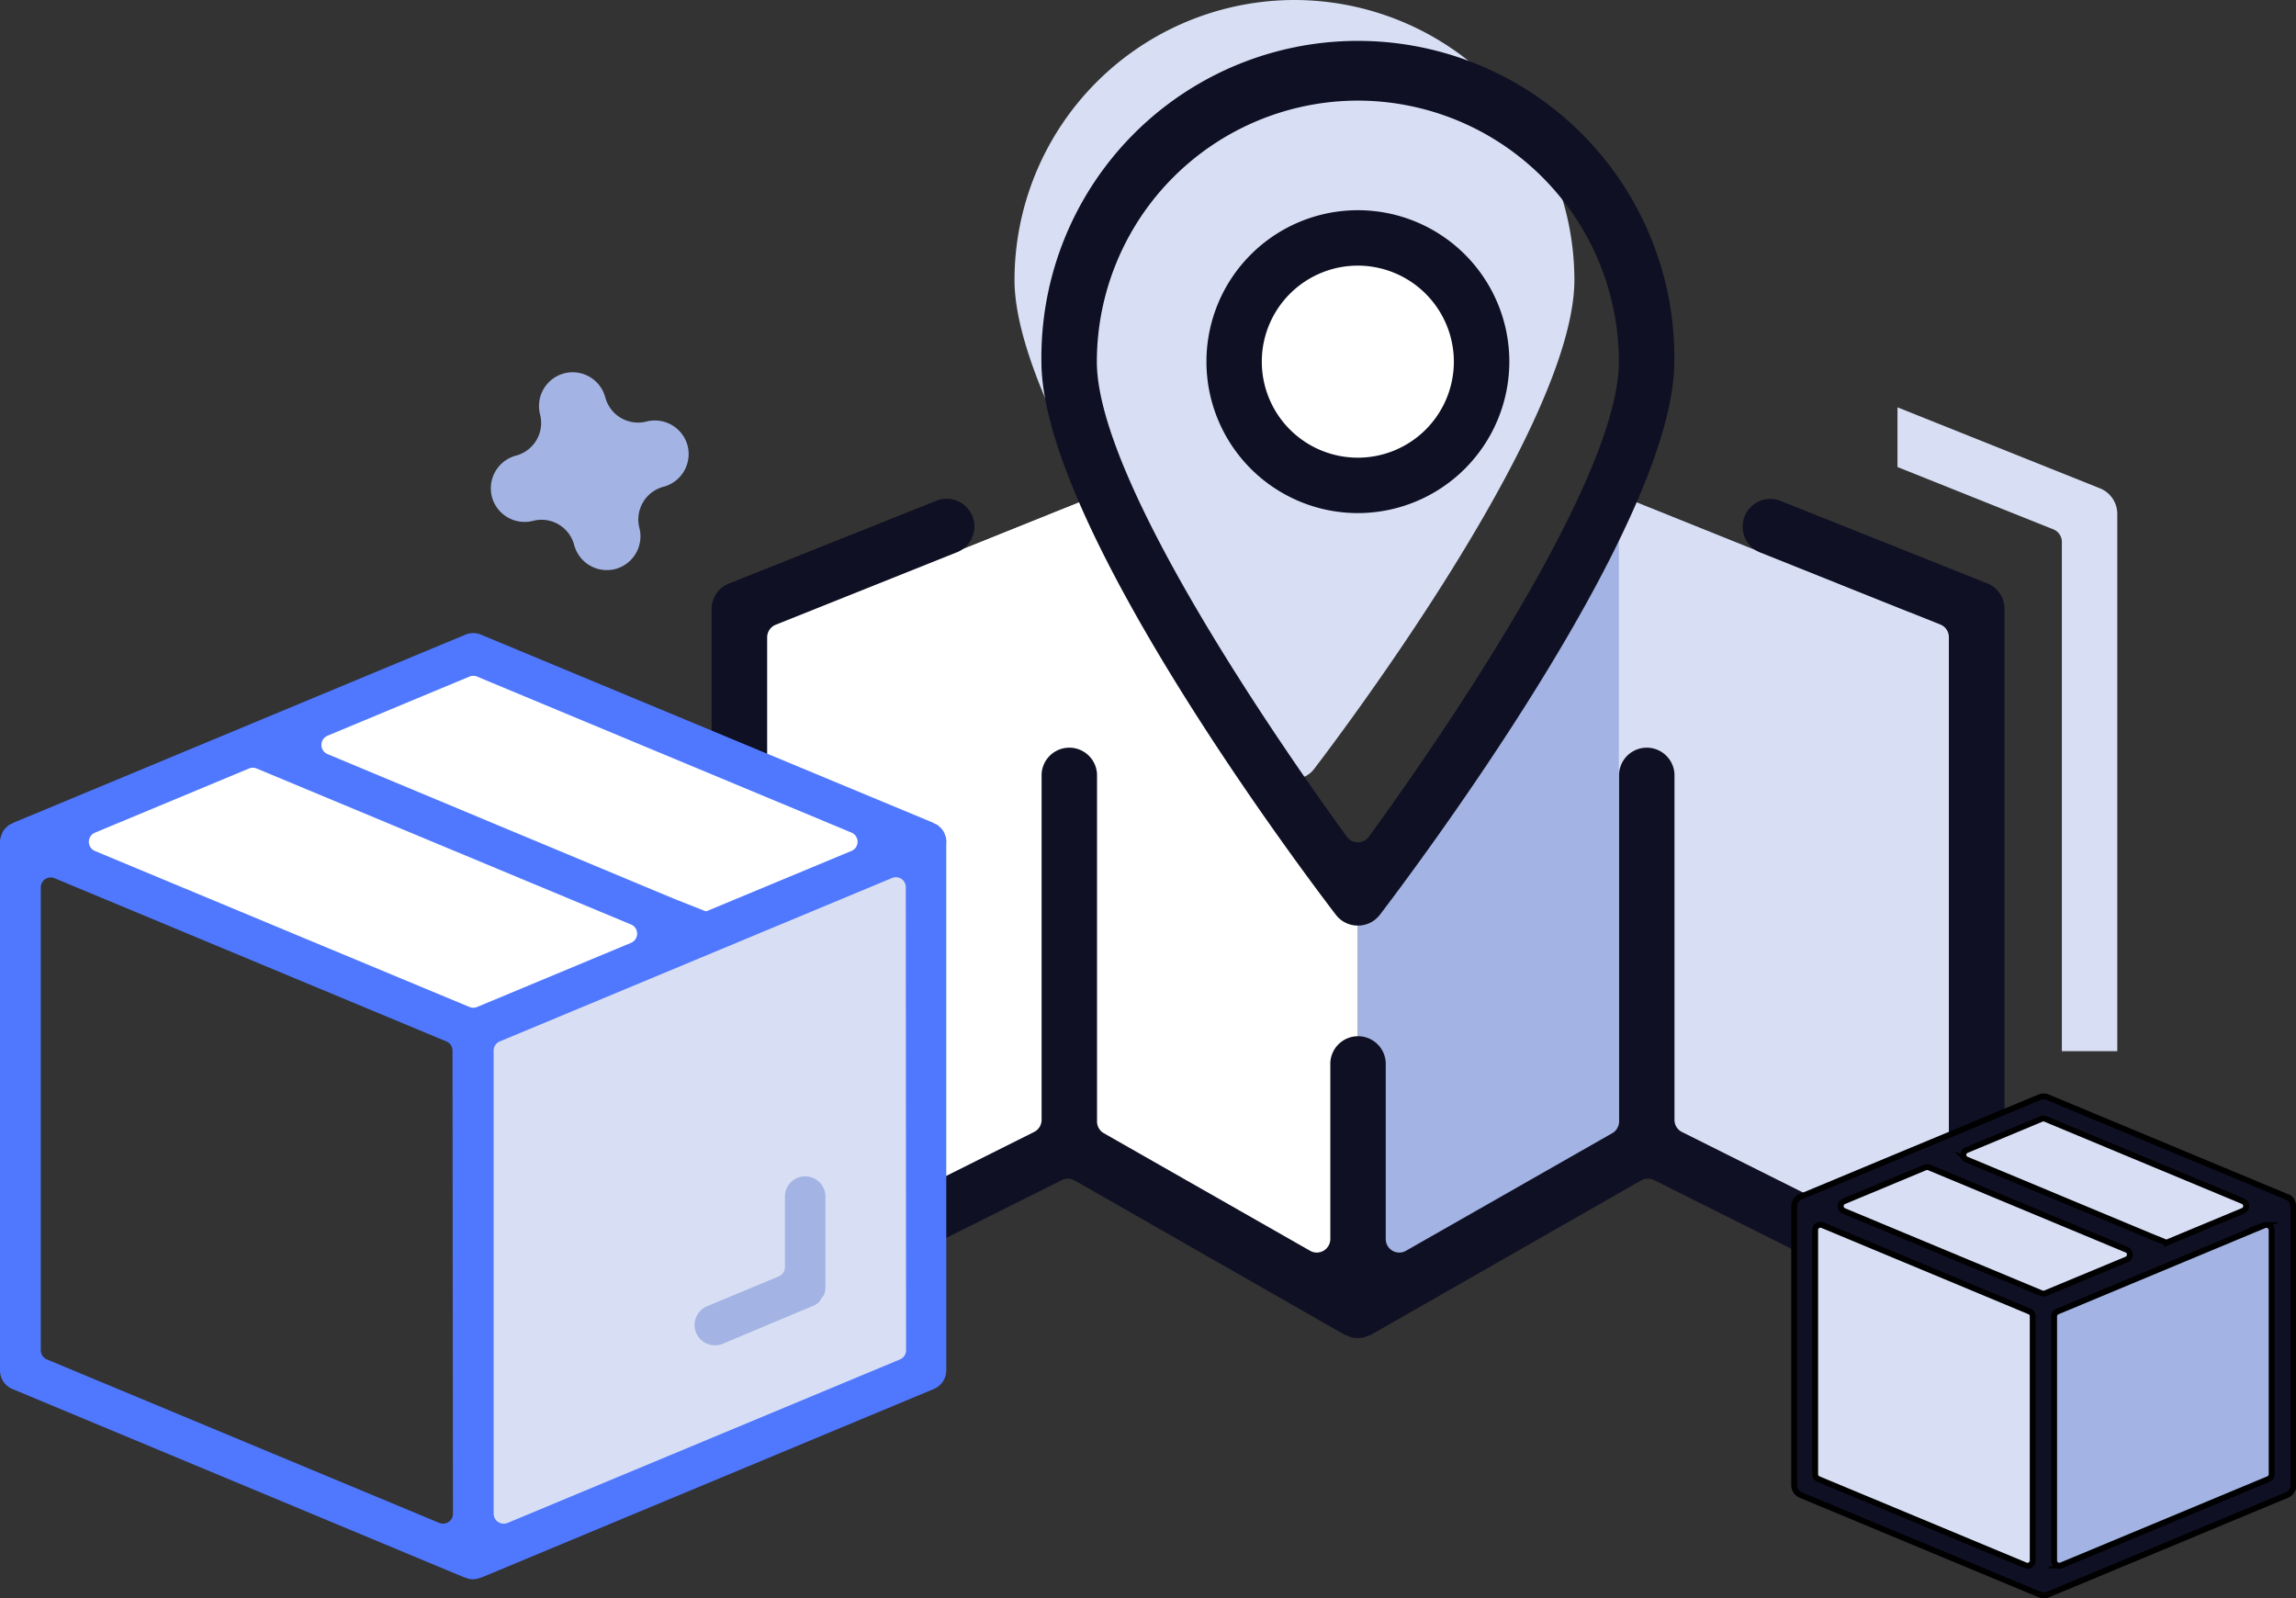
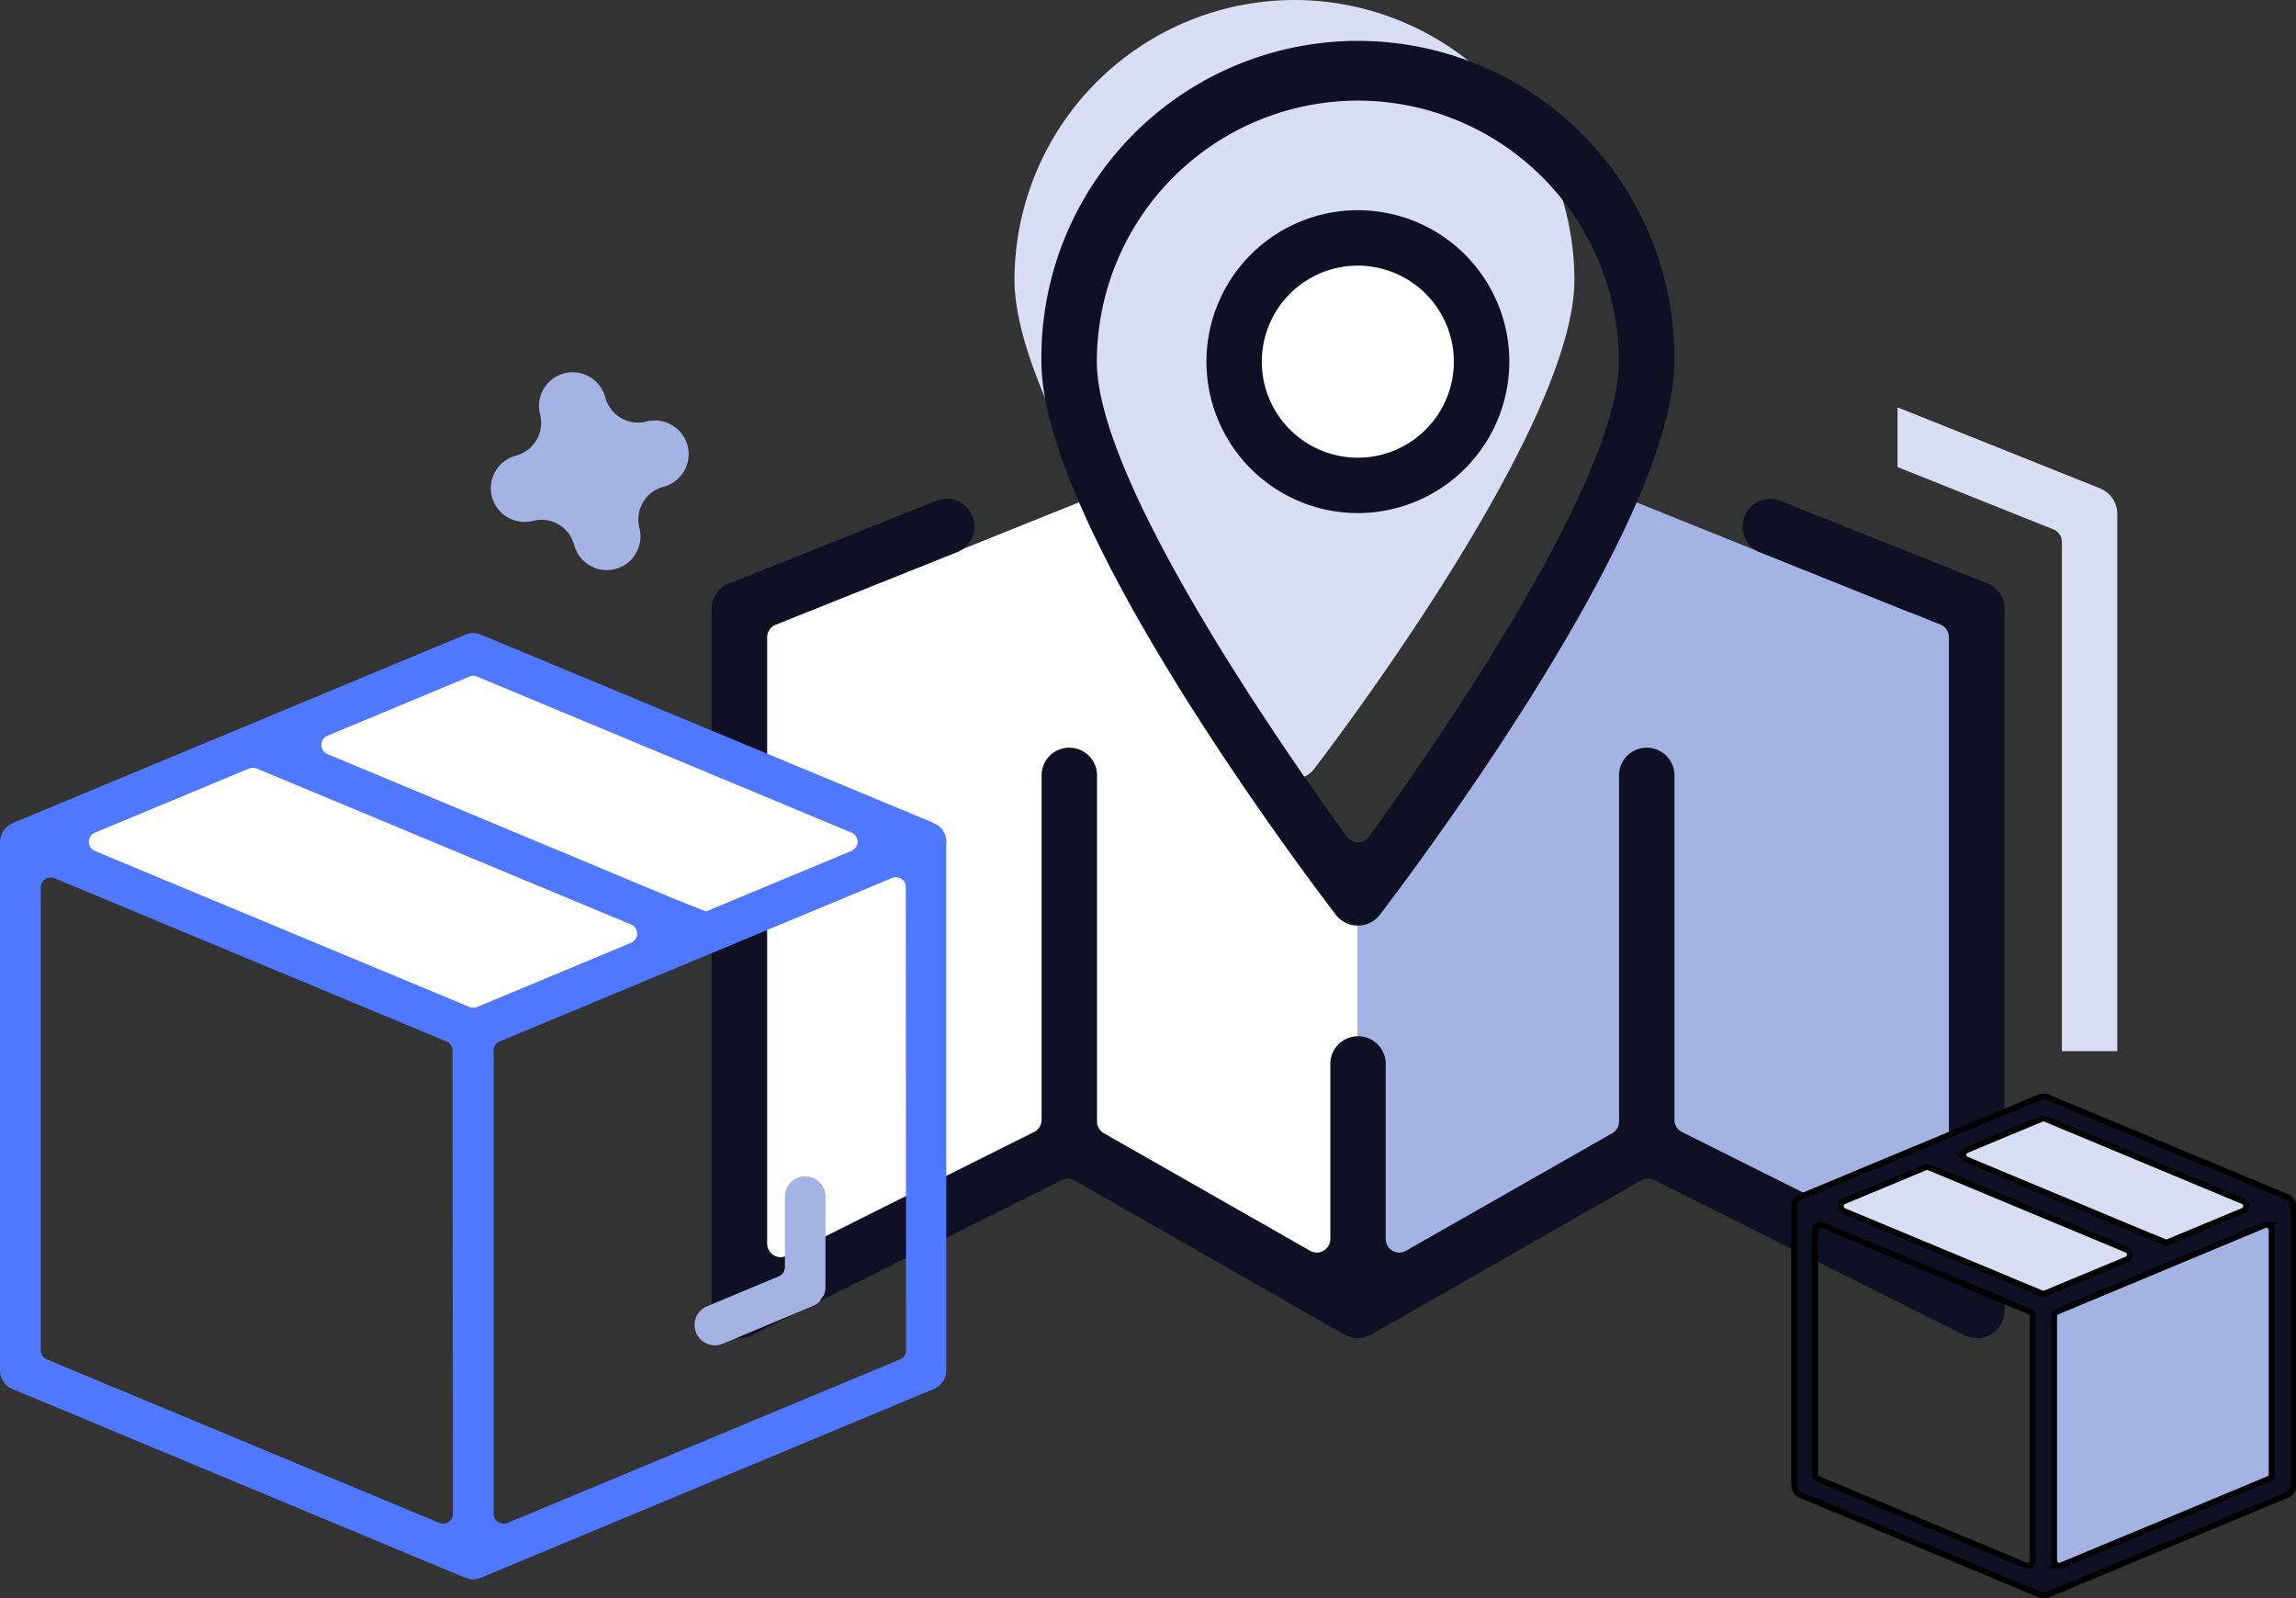
<svg xmlns="http://www.w3.org/2000/svg" viewBox="0 0 390.69 271.93">
  <rect x="0" y="0" width="390.69" height="271.93" fill="#333333" stroke="none" />
  <defs>
    <style>.cls-1{fill:#a3b3e3;}.cls-2{fill:#fff;}.cls-3{fill:#d8dff4;}.cls-4,.cls-7{fill:#0f1023;}.cls-5{fill:#4f78ff;}.cls-6{fill:#003575;}.cls-7{stroke:#000;stroke-miterlimit:10;}</style>
  </defs>
  <title>Wysylka zagraniczna</title>
  <g id="Layer_2" data-name="Layer 2">
    <g id="Warstwa_1" data-name="Warstwa 1">
      <path class="cls-1" d="M110,71.73h0a5.77,5.77,0,0,1-7-4.1h0a5.75,5.75,0,0,0-7-4.1h0a5.75,5.75,0,0,0-4.1,7h0a5.76,5.76,0,0,1-4.1,7h0a5.76,5.76,0,0,0-4.1,7h0a5.76,5.76,0,0,0,7,4.1h0a5.75,5.75,0,0,1,7,4.1h0a5.76,5.76,0,0,0,7,4.1h0a5.76,5.76,0,0,0,4.1-7h0a5.76,5.76,0,0,1,4.1-7h0a5.76,5.76,0,0,0,4.1-7h0A5.76,5.76,0,0,0,110,71.73Z" />
      <polygon class="cls-1" points="324.91 104.17 275.47 84.28 231.05 153.57 231.05 222.17 280.24 195.29 335.87 222.17 335.87 104.36 324.91 104.17" />
      <polygon class="cls-2" points="137.2 104.17 186.64 84.28 231.05 153.57 231.05 222.17 181.87 195.29 126.24 222.17 126.24 104.36 137.2 104.17" />
-       <circle class="cls-2" cx="231.05" cy="61.54" r="18.69" />
-       <polygon class="cls-3" points="280.24 195.29 335.87 222.17 335.87 104.36 324.91 104.16 275.47 84.28 275.47 197.9 280.24 195.29" />
      <polygon class="cls-2" points="186.64 84.28 137.2 104.16 126.24 104.36 126.24 222.17 181.87 195.29 186.64 197.9 186.64 84.28" />
      <path class="cls-4" d="M336.34,227.69a4.62,4.62,0,0,1-2.12-.5L281.44,200.8a2.34,2.34,0,0,0-2.18.06l-45.87,26.21a2.58,2.58,0,0,1-.46.18l-.26.1-.41.17a4.16,4.16,0,0,1-1.21.17,4.87,4.87,0,0,1-1.2-.15,2.6,2.6,0,0,0-.42-.19l-.26-.1a3.41,3.41,0,0,1-.46-.18l-45.87-26.21a2.29,2.29,0,0,0-1.14-.3,2.35,2.35,0,0,0-1,.24l-52.79,26.4a4.72,4.72,0,0,1-6.83-4.22V103.66a4.7,4.7,0,0,1,3-4.38l35.09-14a4.72,4.72,0,1,1,3.5,8.76l-30.68,12.27a2.32,2.32,0,0,0-1.45,2.14V211.62a2.3,2.3,0,0,0,2.31,2.3,2.35,2.35,0,0,0,1-.24l42.11-21.06a2.3,2.3,0,0,0,1.28-2.06V131.73a4.72,4.72,0,0,1,9.43,0v59.1a2.29,2.29,0,0,0,1.16,2l35.09,20a2.25,2.25,0,0,0,1.14.31,2.4,2.4,0,0,0,1.16-.31,2.33,2.33,0,0,0,1.15-2v-30a4.72,4.72,0,0,1,9.43,0v30a2.3,2.3,0,0,0,2.3,2.31,2.26,2.26,0,0,0,1.15-.31l35.09-20a2.29,2.29,0,0,0,1.16-2v-59.1a4.72,4.72,0,0,1,9.43,0v58.83a2.29,2.29,0,0,0,1.27,2.06l42.12,21.06a2.32,2.32,0,0,0,1,.24,2.29,2.29,0,0,0,2.3-2.3V108.41a2.3,2.3,0,0,0-1.45-2.14L299.49,94a4.72,4.72,0,0,1,1.77-9.1,4.64,4.64,0,0,1,1.73.34l35.1,14a4.69,4.69,0,0,1,3,4.38V223a4.71,4.71,0,0,1-4.71,4.71Z" />
      <path class="cls-3" d="M220.26,0a47.69,47.69,0,0,0-47.63,47.64c0,24.69,39.79,77.33,44.32,83.25a4.18,4.18,0,0,0,6.63,0c4.53-5.93,44.32-58.57,44.32-83.26A47.69,47.69,0,0,0,220.26,0Z" />
      <path class="cls-4" d="M231.05,157.5a4.69,4.69,0,0,1-3.74-1.84c-5.13-6.7-50.1-66.21-50.1-94.12a53.85,53.85,0,1,1,107.69,0c0,27.91-45,87.42-50.1,94.12A4.7,4.7,0,0,1,231.05,157.5Zm0-140.38a44.47,44.47,0,0,0-44.41,44.42c0,20.71,32.57,67.12,42.55,80.85a2.31,2.31,0,0,0,3.73,0c10-13.73,42.55-60.14,42.55-80.85A44.47,44.47,0,0,0,231.05,17.12Z" />
      <polygon class="cls-2" points="226.24 41.7 215.69 47.76 212.36 59.37 212.36 70.31 220.26 77.88 231.05 80.86 242.06 78.75 250.63 67.54 250.63 54.62 245.89 43.68 232.7 39.19 226.24 41.7" />
      <path class="cls-4" d="M231.05,87.31a25.77,25.77,0,1,1,25.78-25.77A25.8,25.8,0,0,1,231.05,87.31Zm0-42.11a16.34,16.34,0,1,0,16.34,16.34A16.36,16.36,0,0,0,231.05,45.2Z" />
-       <polygon class="cls-3" points="157.28 146.67 157.28 234.29 80.85 263.12 80.85 174.81 157.28 146.67" />
      <polygon class="cls-2" points="44.82 127.68 115.28 159.48 80.85 174.81 5.7 144.16 44.82 127.68" />
      <polygon class="cls-2" points="83.69 110.53 154.16 142.32 119.72 157.65 44.57 127 83.69 110.53" />
      <path class="cls-1" d="M121.64,228.92a3.45,3.45,0,0,1-3.18-2.13,3.44,3.44,0,0,1,1.85-4.51l12.25-5.11a1.68,1.68,0,0,0,1-1.55v-12a3.45,3.45,0,1,1,6.9,0v15.42a3.57,3.57,0,0,1-.26,1.32c-.05.08-.11.15-.17.23l-.24.33-.23.37-.11.19a3.41,3.41,0,0,1-1.1.73L123,228.65A3.4,3.4,0,0,1,121.64,228.92Z" />
      <path class="cls-5" d="M161.05,143.19a3.57,3.57,0,0,0-.26-1.17,1.89,1.89,0,0,0-.06-.18,3.64,3.64,0,0,0-.59-.92l-.18-.15-.11-.11c-.13-.11-.24-.23-.32-.28a3,3,0,0,0-.31-.15l-.18-.08a1.6,1.6,0,0,1-.27-.16L81.85,108a3.32,3.32,0,0,0-1.32-.27,3.53,3.53,0,0,0-1.32.26l0,0L2.29,140l-.26.15-.18.08a2.29,2.29,0,0,0-.31.16,3.59,3.59,0,0,0-.35.3l-.1.1-.17.14a3.46,3.46,0,0,0-.58.91c0,.06-.05.12-.1.25A3.61,3.61,0,0,0,0,143.17a1,1,0,0,1,0,.17v89.83a3.44,3.44,0,0,0,2.12,3.19L79,268.41a1.5,1.5,0,0,1,.3.08,3,3,0,0,0,2.38,0,1.5,1.5,0,0,1,.3-.08l76.91-32.05a3.45,3.45,0,0,0,2.13-3.19V143.34A.76.76,0,0,1,161.05,143.19Zm-105.32-18,24.15-10.06a1.69,1.69,0,0,1,1.3,0l63.72,26.55a1.69,1.69,0,0,1,0,3.11L120.36,155a1.59,1.59,0,0,1-.3.06L114.85,153,55.73,128.32a1.69,1.69,0,0,1,0-3.12ZM77.08,257.58a1.7,1.7,0,0,1-1.69,1.69,1.84,1.84,0,0,1-.65-.13L7.94,231.31a1.7,1.7,0,0,1-1-1.56V151a1.68,1.68,0,0,1,.76-1.41,1.72,1.72,0,0,1,.93-.28,1.64,1.64,0,0,1,.65.13L76,177.23a1.69,1.69,0,0,1,1,1.56Zm4.1-86.23a1.69,1.69,0,0,1-1.3,0L16.16,144.81a1.69,1.69,0,0,1,0-3.12l26.21-10.92a1.69,1.69,0,0,1,1.3,0l63.72,26.55a1.69,1.69,0,0,1,0,3.11Zm73,58.4a1.69,1.69,0,0,1-1,1.56l-66.8,27.83a1.84,1.84,0,0,1-.65.13A1.7,1.7,0,0,1,84,257.58V178.79a1.69,1.69,0,0,1,1-1.56l66.8-27.83a1.64,1.64,0,0,1,.65-.13,1.72,1.72,0,0,1,.93.28,1.7,1.7,0,0,1,.75,1.41Z" />
      <polygon class="cls-6" points="79.21 107.94 79.21 107.94 79.22 107.94 79.21 107.94" />
      <path class="cls-3" d="M357.32,83.09,322.88,69.31V79.47l26.53,10.61a2.31,2.31,0,0,1,1.44,2.14v86.65h9.43V87.47A4.69,4.69,0,0,0,357.32,83.09Z" />
-       <polygon class="cls-3" points="307.39 207.04 307.39 253.26 347.71 268.46 347.71 221.88 307.39 207.04" />
      <polygon class="cls-1" points="388.2 207.04 388.2 253.26 347.88 268.46 347.88 221.88 388.2 207.04" />
      <polygon class="cls-3" points="328.87 197.02 366.04 213.79 347.88 221.88 308.24 205.71 328.87 197.02" />
      <polygon class="cls-3" points="349.38 187.97 386.55 204.74 368.39 212.83 328.74 196.66 349.38 187.97" />
      <path class="cls-7" d="M390.19,205.2a2.14,2.14,0,0,0-.14-.62l0-.09a1.6,1.6,0,0,0-.32-.49l-.09-.08-.06,0a.55.55,0,0,0-.17-.15.48.48,0,0,0-.16-.08l-.1,0-.14-.08-40.57-16.9a1.68,1.68,0,0,0-.7-.14,1.64,1.64,0,0,0-.69.14h0l-40.55,16.89-.14.08-.09,0-.17.09a1.15,1.15,0,0,0-.18.16l-.05.05-.09.07a1.8,1.8,0,0,0-.31.48.59.59,0,0,0-.05.13,1.72,1.72,0,0,0-.12.58s0,.06,0,.09v47.39a1.83,1.83,0,0,0,1.12,1.68l40.57,16.9.17.05a1.77,1.77,0,0,0,.62.13,1.81,1.81,0,0,0,.63-.13.58.58,0,0,1,.16-.05l40.57-16.9a1.83,1.83,0,0,0,1.12-1.68V205.2Zm-55.56-9.49,12.74-5.31a.86.86,0,0,1,.68,0l33.62,14a.89.89,0,0,1,0,1.64l-12.95,5.39a.76.76,0,0,1-.16,0l-2.75-1.12-31.18-13a.88.88,0,0,1-.55-.82A.89.89,0,0,1,334.63,195.71Zm11.26,69.83a.88.88,0,0,1-.4.74.86.86,0,0,1-.49.15.8.8,0,0,1-.34-.07l-35.24-14.68a.89.89,0,0,1-.55-.82V209.3a.9.9,0,0,1,.89-.89,1,1,0,0,1,.34.06l35.24,14.69a.88.88,0,0,1,.55.82Zm2.16-45.48a1,1,0,0,1-.68,0l-33.61-14a.89.89,0,0,1,0-1.64l13.82-5.76a.83.83,0,0,1,.34-.07.84.84,0,0,1,.35.07l33.61,14a.88.88,0,0,1,.54.82.9.9,0,0,1-.54.83Zm38.5,30.8a.89.89,0,0,1-.55.82l-35.24,14.68a.8.8,0,0,1-.34.07.9.9,0,0,1-.89-.89V224a.88.88,0,0,1,.55-.82l35.24-14.69a1,1,0,0,1,.34-.06.9.9,0,0,1,.89.89Z" />
    </g>
  </g>
</svg>